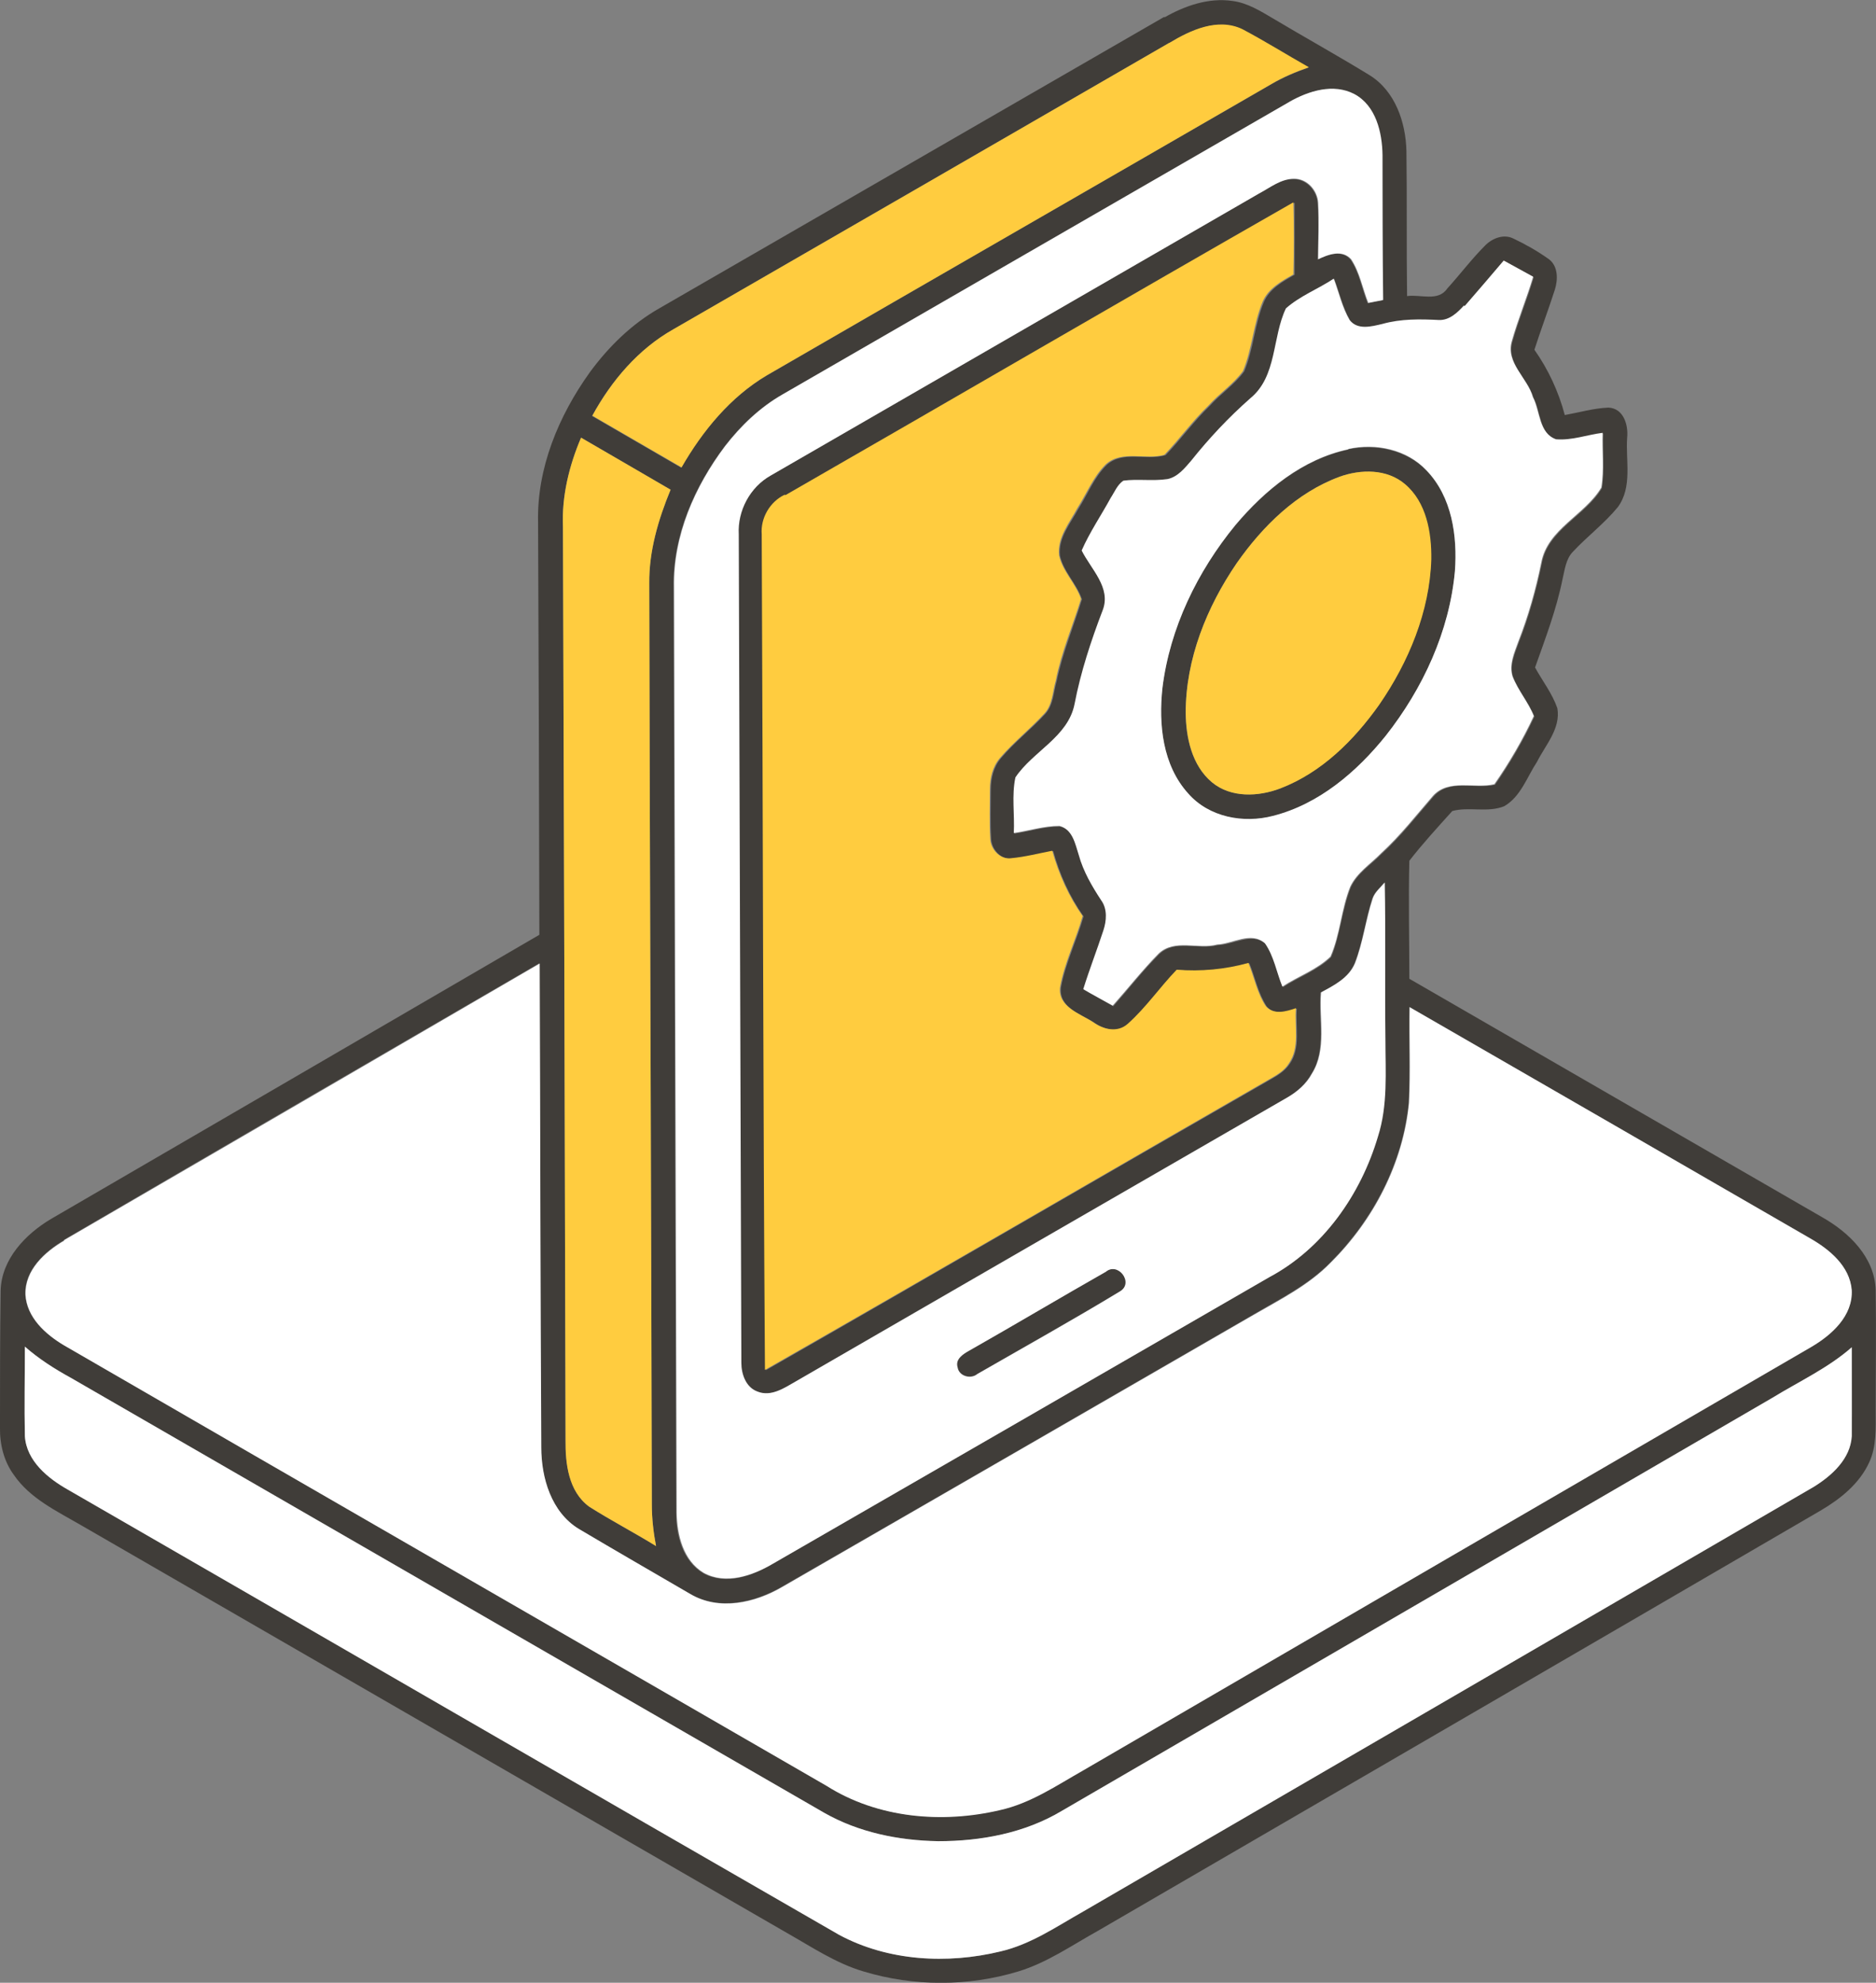
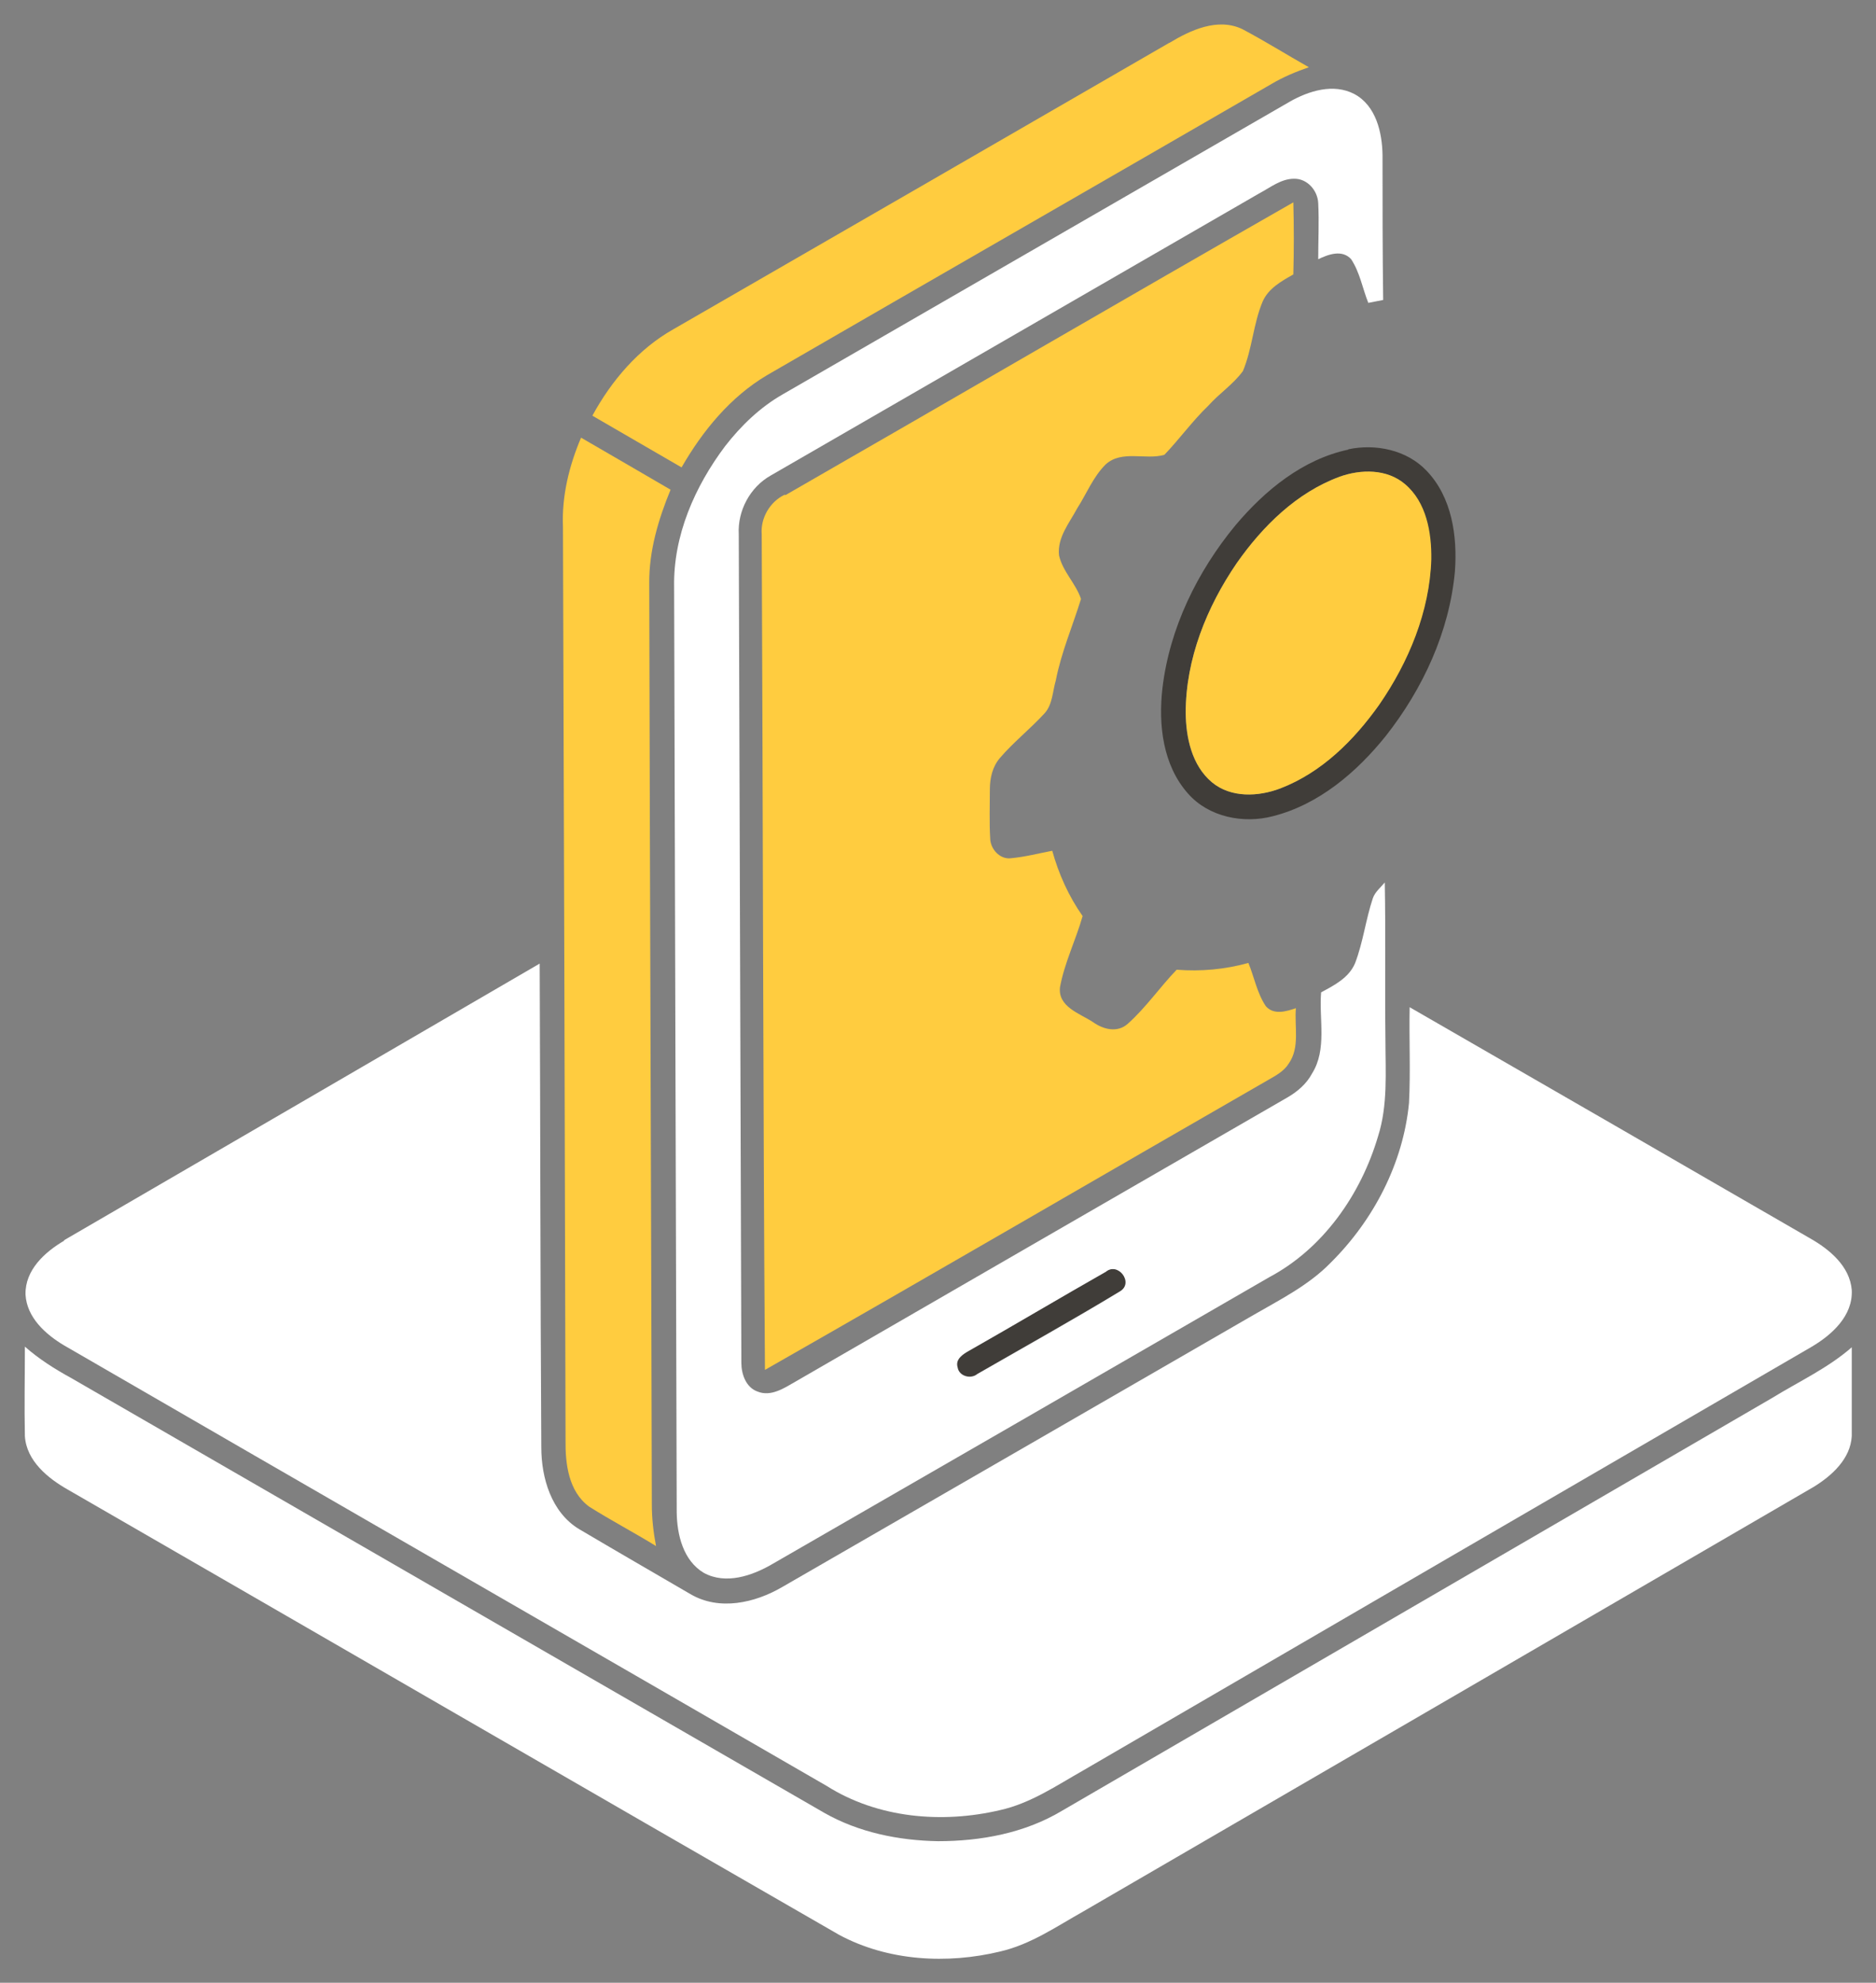
<svg xmlns="http://www.w3.org/2000/svg" id="Layer_1" data-name="Layer 1" viewBox="0 0 58.05 61.34">
  <rect x="0" y="0" width="58.05" height="61.34" fill="#808080" stroke="none" />
  <defs>
    <style>      .cls-1 {        fill: #fff;      }      .cls-2 {        fill: #403d39;      }      .cls-3 {        fill: #ffcc3f;      }    </style>
  </defs>
-   <path class="cls-2" d="M36.03.54c.63-.36,1.37-.62,2.11-.51.46.06.86.31,1.25.54.99.59,2,1.15,2.98,1.75.8.49,1.13,1.46,1.15,2.36.02,1.49,0,2.99.02,4.48.41-.06.96.18,1.24-.23.4-.44.76-.92,1.18-1.34.22-.22.57-.36.87-.21.38.18.75.39,1.1.64.29.22.28.64.18.95-.2.62-.43,1.23-.63,1.85.43.61.75,1.3.94,2.02.45-.08.89-.21,1.35-.23.47.02.62.54.58.93-.05.71.17,1.53-.29,2.15-.41.5-.94.9-1.38,1.37-.23.23-.26.57-.33.86-.19.94-.53,1.83-.85,2.73.23.42.53.8.69,1.26.11.63-.37,1.14-.63,1.66-.31.47-.5,1.07-1.01,1.37-.51.21-1.09.01-1.61.15-.45.5-.92,1.01-1.33,1.54-.03,1.22,0,2.43,0,3.65,4.26,2.46,8.52,4.92,12.78,7.38.83.47,1.62,1.24,1.65,2.25.02,1.25,0,2.5,0,3.75,0,.53.03,1.09-.2,1.58-.3.66-.89,1.13-1.5,1.49-7.45,4.34-14.91,8.67-22.36,13-.81.45-1.58.99-2.47,1.26-1.55.47-3.24.47-4.79,0-.85-.25-1.59-.75-2.35-1.18-7.29-4.21-14.58-8.42-21.87-12.63-.74-.43-1.57-.82-2.07-1.55-.31-.42-.44-.95-.43-1.47,0-1.42,0-2.83.02-4.24.03-.97.77-1.74,1.56-2.21,5.04-2.93,10.08-5.86,15.11-8.79-.01-4.25-.02-8.51-.04-12.76-.04-1.68.64-3.3,1.6-4.64.58-.79,1.29-1.49,2.15-1.98,5.21-3.01,10.42-6.01,15.63-9.02v.02ZM36.18,1.33c-5.12,2.96-10.24,5.91-15.36,8.87-1.08.61-1.91,1.59-2.5,2.67.92.53,1.84,1.07,2.76,1.6.65-1.13,1.51-2.18,2.64-2.85,5.2-3.01,10.41-6.01,15.61-9.01.36-.21.76-.38,1.16-.52-.69-.39-1.36-.81-2.06-1.18-.76-.36-1.6.03-2.26.43h.01ZM39.9,3.15c-5.24,3.02-10.47,6.04-15.7,9.06-.7.4-1.29.96-1.78,1.6-.94,1.25-1.61,2.78-1.58,4.36.03,9.54.05,19.09.08,28.63,0,.69.2,1.49.84,1.87.69.38,1.51.09,2.13-.28,5.12-2.95,10.25-5.92,15.37-8.87,1.67-.89,2.83-2.56,3.36-4.35.31-.97.22-2,.23-3,0-1.62,0-3.24-.02-4.86-.13.16-.3.29-.37.49-.21.66-.29,1.36-.55,2.01-.19.45-.64.68-1.05.9-.07.83.19,1.76-.28,2.51-.18.32-.45.56-.76.74-5.07,2.93-10.15,5.85-15.22,8.79-.35.2-.76.48-1.18.31-.36-.13-.51-.53-.5-.89-.03-8.54-.05-17.09-.08-25.63-.04-.73.35-1.46.99-1.82,5.04-2.91,10.08-5.82,15.12-8.73.34-.18.66-.45,1.07-.45s.73.36.75.75c.04.58.02,1.16,0,1.74.32-.15.74-.32,1.02,0,.27.4.35.9.53,1.35.11-.02.34-.07.46-.09,0-1.49,0-2.99-.02-4.48,0-.7-.2-1.53-.87-1.89-.65-.34-1.42-.1-2.01.24h.01ZM24.3,15.32c-.45.22-.74.72-.7,1.22.04,8.62.04,17.23.1,25.85,5.21-2.98,10.39-6,15.59-8.98.23-.13.47-.27.62-.5.35-.5.17-1.14.22-1.71-.3.1-.69.22-.93-.06-.27-.41-.36-.9-.54-1.34-.72.2-1.48.27-2.22.21-.52.54-.95,1.17-1.51,1.67-.32.29-.76.18-1.08-.05-.41-.26-1.09-.46-1.02-1.08.14-.76.49-1.46.7-2.2-.43-.61-.74-1.3-.94-2.02-.42.08-.84.19-1.27.23-.35.05-.64-.29-.65-.62-.03-.5-.01-1.01-.01-1.51,0-.34.08-.7.31-.97.42-.5.94-.9,1.38-1.38.25-.28.25-.68.35-1.02.18-.86.52-1.68.78-2.52-.16-.48-.57-.85-.68-1.35-.06-.55.32-.99.57-1.45.29-.46.49-.98.88-1.36.5-.45,1.24-.12,1.82-.3.47-.49.87-1.05,1.36-1.52.34-.38.77-.66,1.07-1.07.29-.69.32-1.46.61-2.15.18-.41.58-.63.95-.84,0-.74,0-1.49,0-2.23-5.25,3-10.47,6.05-15.72,9.06h-.04ZM45.32,9.47c-.2.22-.45.47-.77.45-.59-.03-1.18-.03-1.75.12-.33.09-.77.2-1.02-.12-.23-.4-.33-.86-.49-1.28-.49.32-1.05.53-1.48.92-.43.9-.27,2.1-1.1,2.78-.67.59-1.28,1.23-1.83,1.93-.2.23-.41.5-.73.57-.45.07-.91,0-1.37.05-.19.12-.28.34-.39.53-.3.54-.65,1.06-.9,1.63.28.58.92,1.15.65,1.85-.35.95-.68,1.91-.87,2.9-.2,1.02-1.29,1.46-1.83,2.27-.12.56-.03,1.15-.05,1.72.47-.07.93-.22,1.41-.22.41.1.48.56.6.9.15.51.41.97.7,1.41.2.27.17.62.06.93-.2.6-.42,1.2-.62,1.81.3.17.61.34.91.51.47-.53.91-1.1,1.42-1.61.49-.47,1.21-.12,1.81-.28.49-.01,1.05-.41,1.48-.04.28.4.36.9.54,1.34.49-.32,1.07-.52,1.49-.93.29-.69.33-1.46.61-2.16.2-.44.63-.7.96-1.04.59-.54,1.08-1.17,1.6-1.77.49-.55,1.28-.22,1.9-.36.46-.66.88-1.38,1.22-2.11-.17-.43-.49-.79-.66-1.23-.12-.36.06-.73.18-1.07.31-.79.54-1.61.71-2.44.19-1.05,1.35-1.47,1.86-2.33.09-.56.02-1.12.04-1.69-.48.06-.96.25-1.44.2-.55-.19-.49-.88-.72-1.31-.17-.6-.85-1.05-.65-1.73.19-.67.46-1.32.66-1.99-.3-.17-.61-.34-.91-.5-.4.47-.81.94-1.21,1.41l-.02-.02ZM17.98,13.54c-.37.87-.6,1.81-.56,2.76.03,9.42.06,18.83.08,28.25,0,.73.09,1.59.73,2.06.67.43,1.39.8,2.07,1.22-.08-.42-.13-.85-.13-1.28-.02-9.5-.06-19-.08-28.5-.01-1,.28-1.98.66-2.9-.92-.53-1.84-1.07-2.77-1.61ZM1.98,38.37c-.6.35-1.22.92-1.2,1.67.04.71.61,1.23,1.19,1.57,7.86,4.55,15.74,9.09,23.6,13.63,1.57,1,3.57,1.17,5.36.75.94-.21,1.75-.76,2.58-1.23,7.51-4.37,15.02-8.73,22.53-13.1.63-.36,1.3-.96,1.25-1.76-.06-.74-.69-1.25-1.29-1.6-4.13-2.38-8.26-4.77-12.39-7.15,0,.99.03,1.98-.02,2.96-.18,1.86-1.1,3.62-2.42,4.94-.68.7-1.56,1.13-2.39,1.62-4.86,2.81-9.72,5.62-14.59,8.42-.84.49-1.95.74-2.83.22-1.15-.67-2.31-1.33-3.46-2.02-.85-.52-1.16-1.57-1.16-2.52-.02-4.99-.03-9.98-.05-14.97-4.91,2.85-9.82,5.7-14.72,8.56h.01ZM.77,41.66c0,.92-.02,1.85,0,2.77.05.77.71,1.31,1.34,1.66,7.96,4.58,15.9,9.18,23.86,13.77,1.51.81,3.34.91,4.99.51.93-.21,1.73-.76,2.55-1.23,7.53-4.38,15.08-8.76,22.61-13.14.56-.35,1.14-.87,1.18-1.57.02-.92,0-1.84,0-2.75-.73.65-1.62,1.06-2.45,1.56-7.33,4.26-14.66,8.52-21.99,12.78-1.15.69-2.5.95-3.83.94-1.22-.02-2.46-.27-3.53-.88-7.77-4.49-15.54-8.97-23.3-13.45-.51-.28-.99-.59-1.43-.97Z" />
  <path class="cls-2" d="M41.72,13.9c.85-.18,1.81.02,2.42.66.79.82.96,2.03.88,3.12-.17,1.86-.99,3.63-2.14,5.09-.9,1.12-2.07,2.12-3.49,2.48-.91.24-1.98.03-2.62-.69-.79-.88-.93-2.14-.8-3.27.22-1.86,1.08-3.61,2.26-5.04.91-1.08,2.08-2.04,3.49-2.34h0ZM41.45,14.75c-1.33.49-2.38,1.53-3.18,2.67-.93,1.36-1.58,2.97-1.58,4.63,0,.77.19,1.63.81,2.15.58.49,1.44.45,2.12.19,1.27-.5,2.28-1.49,3.05-2.59.91-1.32,1.56-2.88,1.61-4.5,0-.82-.15-1.75-.81-2.32-.56-.48-1.37-.46-2.03-.23h.01Z" />
  <path class="cls-2" d="M34.21,39.35c.38-.34.91.32.46.59-1.46.88-2.95,1.71-4.42,2.56-.21.17-.58.07-.62-.21-.09-.25.18-.41.37-.52,1.41-.8,2.8-1.62,4.21-2.43h0Z" />
  <path class="cls-3" d="M36.18,1.33c.66-.4,1.5-.79,2.26-.43.7.37,1.37.79,2.06,1.18-.4.14-.79.3-1.16.52-5.2,3.01-10.41,6-15.61,9.01-1.13.67-1.99,1.72-2.64,2.85-.92-.53-1.84-1.07-2.76-1.6.59-1.08,1.42-2.06,2.5-2.67,5.12-2.95,10.24-5.91,15.36-8.87h0Z" />
  <path class="cls-3" d="M24.3,15.32c5.24-3.01,10.47-6.06,15.72-9.06.02.74.02,1.49,0,2.23-.37.21-.77.43-.95.84-.29.69-.32,1.46-.61,2.15-.3.41-.73.69-1.07,1.07-.49.47-.89,1.03-1.36,1.52-.58.17-1.32-.16-1.82.3-.39.39-.59.91-.88,1.36-.24.45-.62.9-.56,1.45.11.5.52.87.68,1.35-.26.84-.61,1.65-.78,2.52-.1.34-.1.75-.35,1.02-.44.48-.96.89-1.38,1.38-.23.27-.31.62-.31.97,0,.5-.02,1.01.01,1.51,0,.33.3.67.65.62.43-.04.85-.15,1.27-.23.2.72.51,1.41.94,2.02-.21.74-.56,1.44-.7,2.2-.07.61.61.81,1.02,1.08.32.23.76.34,1.08.05.56-.5.99-1.13,1.51-1.67.75.06,1.5-.01,2.22-.21.18.44.27.94.54,1.34.25.28.63.16.93.06-.05.57.13,1.21-.22,1.71-.14.23-.39.37-.62.5-5.2,2.99-10.38,6.01-15.59,8.98-.06-8.62-.06-17.23-.1-25.85-.04-.5.25-1,.7-1.22h.03Z" />
  <path class="cls-3" d="M17.98,13.54c.92.53,1.84,1.07,2.77,1.61-.38.92-.67,1.9-.66,2.9.02,9.5.06,19,.08,28.5,0,.43.05.86.13,1.28-.68-.42-1.39-.79-2.07-1.22-.64-.47-.74-1.33-.73-2.06-.02-9.42-.05-18.83-.08-28.25-.04-.95.19-1.89.56-2.76Z" />
  <path class="cls-3" d="M41.45,14.75c.66-.24,1.47-.25,2.03.23.66.56.82,1.49.81,2.32-.05,1.62-.7,3.18-1.61,4.5-.78,1.1-1.78,2.1-3.06,2.59-.68.26-1.53.3-2.12-.19-.62-.52-.8-1.38-.81-2.15,0-1.66.65-3.27,1.58-4.63.8-1.14,1.85-2.18,3.18-2.67Z" />
  <path class="cls-1" d="M39.9,3.15c.6-.34,1.36-.58,2.01-.24.67.36.86,1.19.87,1.89,0,1.49,0,2.99.02,4.48-.12.02-.34.07-.46.09-.18-.45-.26-.94-.53-1.35-.28-.31-.71-.15-1.02,0,0-.58.03-1.16,0-1.74-.02-.39-.34-.76-.75-.75-.4,0-.73.27-1.07.45-5.04,2.91-10.08,5.82-15.12,8.73-.64.36-1.03,1.09-.99,1.82.03,8.54.05,17.09.08,25.63,0,.35.14.76.5.89.42.17.83-.11,1.18-.31,5.07-2.93,10.14-5.86,15.22-8.79.31-.18.59-.42.76-.74.47-.75.21-1.68.28-2.51.41-.22.86-.45,1.05-.9.25-.65.33-1.35.55-2.01.07-.2.24-.33.37-.49.03,1.62,0,3.24.02,4.86,0,1,.08,2.03-.23,3-.53,1.79-1.69,3.46-3.36,4.35-5.12,2.96-10.25,5.92-15.37,8.87-.63.37-1.45.65-2.13.28-.64-.38-.83-1.18-.84-1.87-.03-9.55-.05-19.09-.08-28.63-.03-1.59.64-3.11,1.58-4.36.49-.63,1.08-1.2,1.78-1.6,5.23-3.02,10.47-6.04,15.7-9.06h0ZM34.21,39.35c-1.41.8-2.8,1.63-4.21,2.43-.18.1-.45.26-.37.52.04.28.41.38.61.21,1.48-.85,2.97-1.68,4.42-2.56.44-.27-.08-.94-.46-.59h0Z" />
-   <path class="cls-1" d="M45.32,9.47c.41-.47.81-.94,1.21-1.41.3.17.61.33.91.5-.2.67-.47,1.32-.66,1.99-.2.67.48,1.13.65,1.73.23.44.18,1.12.72,1.31.49.04.96-.14,1.44-.2-.02.56.05,1.13-.04,1.69-.51.86-1.67,1.28-1.86,2.33-.17.83-.4,1.65-.71,2.44-.12.34-.29.7-.18,1.07.17.44.49.8.66,1.23-.34.73-.76,1.45-1.22,2.11-.62.15-1.41-.18-1.9.36-.52.6-1.01,1.23-1.6,1.77-.33.34-.75.6-.96,1.04-.28.7-.31,1.47-.61,2.16-.42.41-1,.61-1.49.93-.18-.44-.26-.94-.54-1.34-.43-.38-1,.02-1.48.04-.59.16-1.31-.19-1.81.28-.5.51-.94,1.07-1.42,1.61-.3-.17-.61-.33-.91-.51.19-.61.42-1.2.62-1.81.1-.3.13-.66-.06-.93-.29-.44-.56-.9-.7-1.41-.11-.34-.19-.8-.6-.9-.48,0-.94.15-1.41.22.03-.57-.07-1.16.05-1.72.54-.81,1.63-1.25,1.83-2.27.19-.99.51-1.96.87-2.9.27-.7-.36-1.27-.65-1.85.25-.57.6-1.08.9-1.63.12-.18.2-.4.39-.53.45-.06.91.02,1.37-.05.32-.07.53-.34.73-.57.55-.69,1.16-1.34,1.83-1.93.83-.68.67-1.88,1.1-2.78.44-.39,1-.6,1.48-.92.16.43.26.89.49,1.28.25.32.68.2,1.02.12.57-.16,1.17-.15,1.75-.12.32.01.57-.23.77-.45l.02.02ZM41.72,13.9c-1.41.3-2.58,1.26-3.49,2.34-1.18,1.44-2.03,3.19-2.26,5.04-.12,1.13,0,2.39.8,3.27.64.73,1.7.93,2.62.69,1.42-.36,2.59-1.36,3.49-2.48,1.15-1.46,1.97-3.23,2.14-5.09.08-1.09-.09-2.3-.88-3.12-.61-.65-1.57-.85-2.42-.66h0Z" />
  <path class="cls-1" d="M1.98,38.37c4.91-2.85,9.82-5.71,14.72-8.56.02,4.99.02,9.98.05,14.97,0,.94.31,2,1.16,2.52,1.15.68,2.31,1.35,3.46,2.02.89.52,1.99.27,2.83-.22,4.86-2.8,9.72-5.61,14.59-8.42.83-.48,1.71-.92,2.39-1.62,1.32-1.31,2.24-3.07,2.42-4.94.05-.99,0-1.97.02-2.96,4.13,2.38,8.26,4.76,12.39,7.15.6.34,1.23.86,1.29,1.6.04.8-.62,1.39-1.25,1.76-7.51,4.36-15.02,8.73-22.53,13.1-.83.47-1.63,1.02-2.58,1.23-1.79.42-3.78.25-5.36-.75-7.87-4.55-15.74-9.08-23.6-13.63-.57-.34-1.15-.86-1.19-1.57-.02-.76.6-1.32,1.2-1.67h0Z" />
  <path class="cls-1" d="M.77,41.66c.43.38.92.69,1.43.97,7.77,4.49,15.54,8.97,23.3,13.45,1.07.61,2.31.86,3.53.88,1.32,0,2.68-.25,3.83-.94,7.33-4.26,14.66-8.52,21.99-12.78.83-.51,1.72-.92,2.45-1.56,0,.92,0,1.84,0,2.75-.04.7-.61,1.22-1.18,1.57-7.53,4.38-15.07,8.76-22.61,13.14-.82.46-1.61,1.01-2.55,1.23-1.65.4-3.48.3-4.99-.51-7.96-4.58-15.9-9.18-23.86-13.77-.62-.35-1.29-.89-1.34-1.66-.02-.92,0-1.85,0-2.77Z" />
</svg>